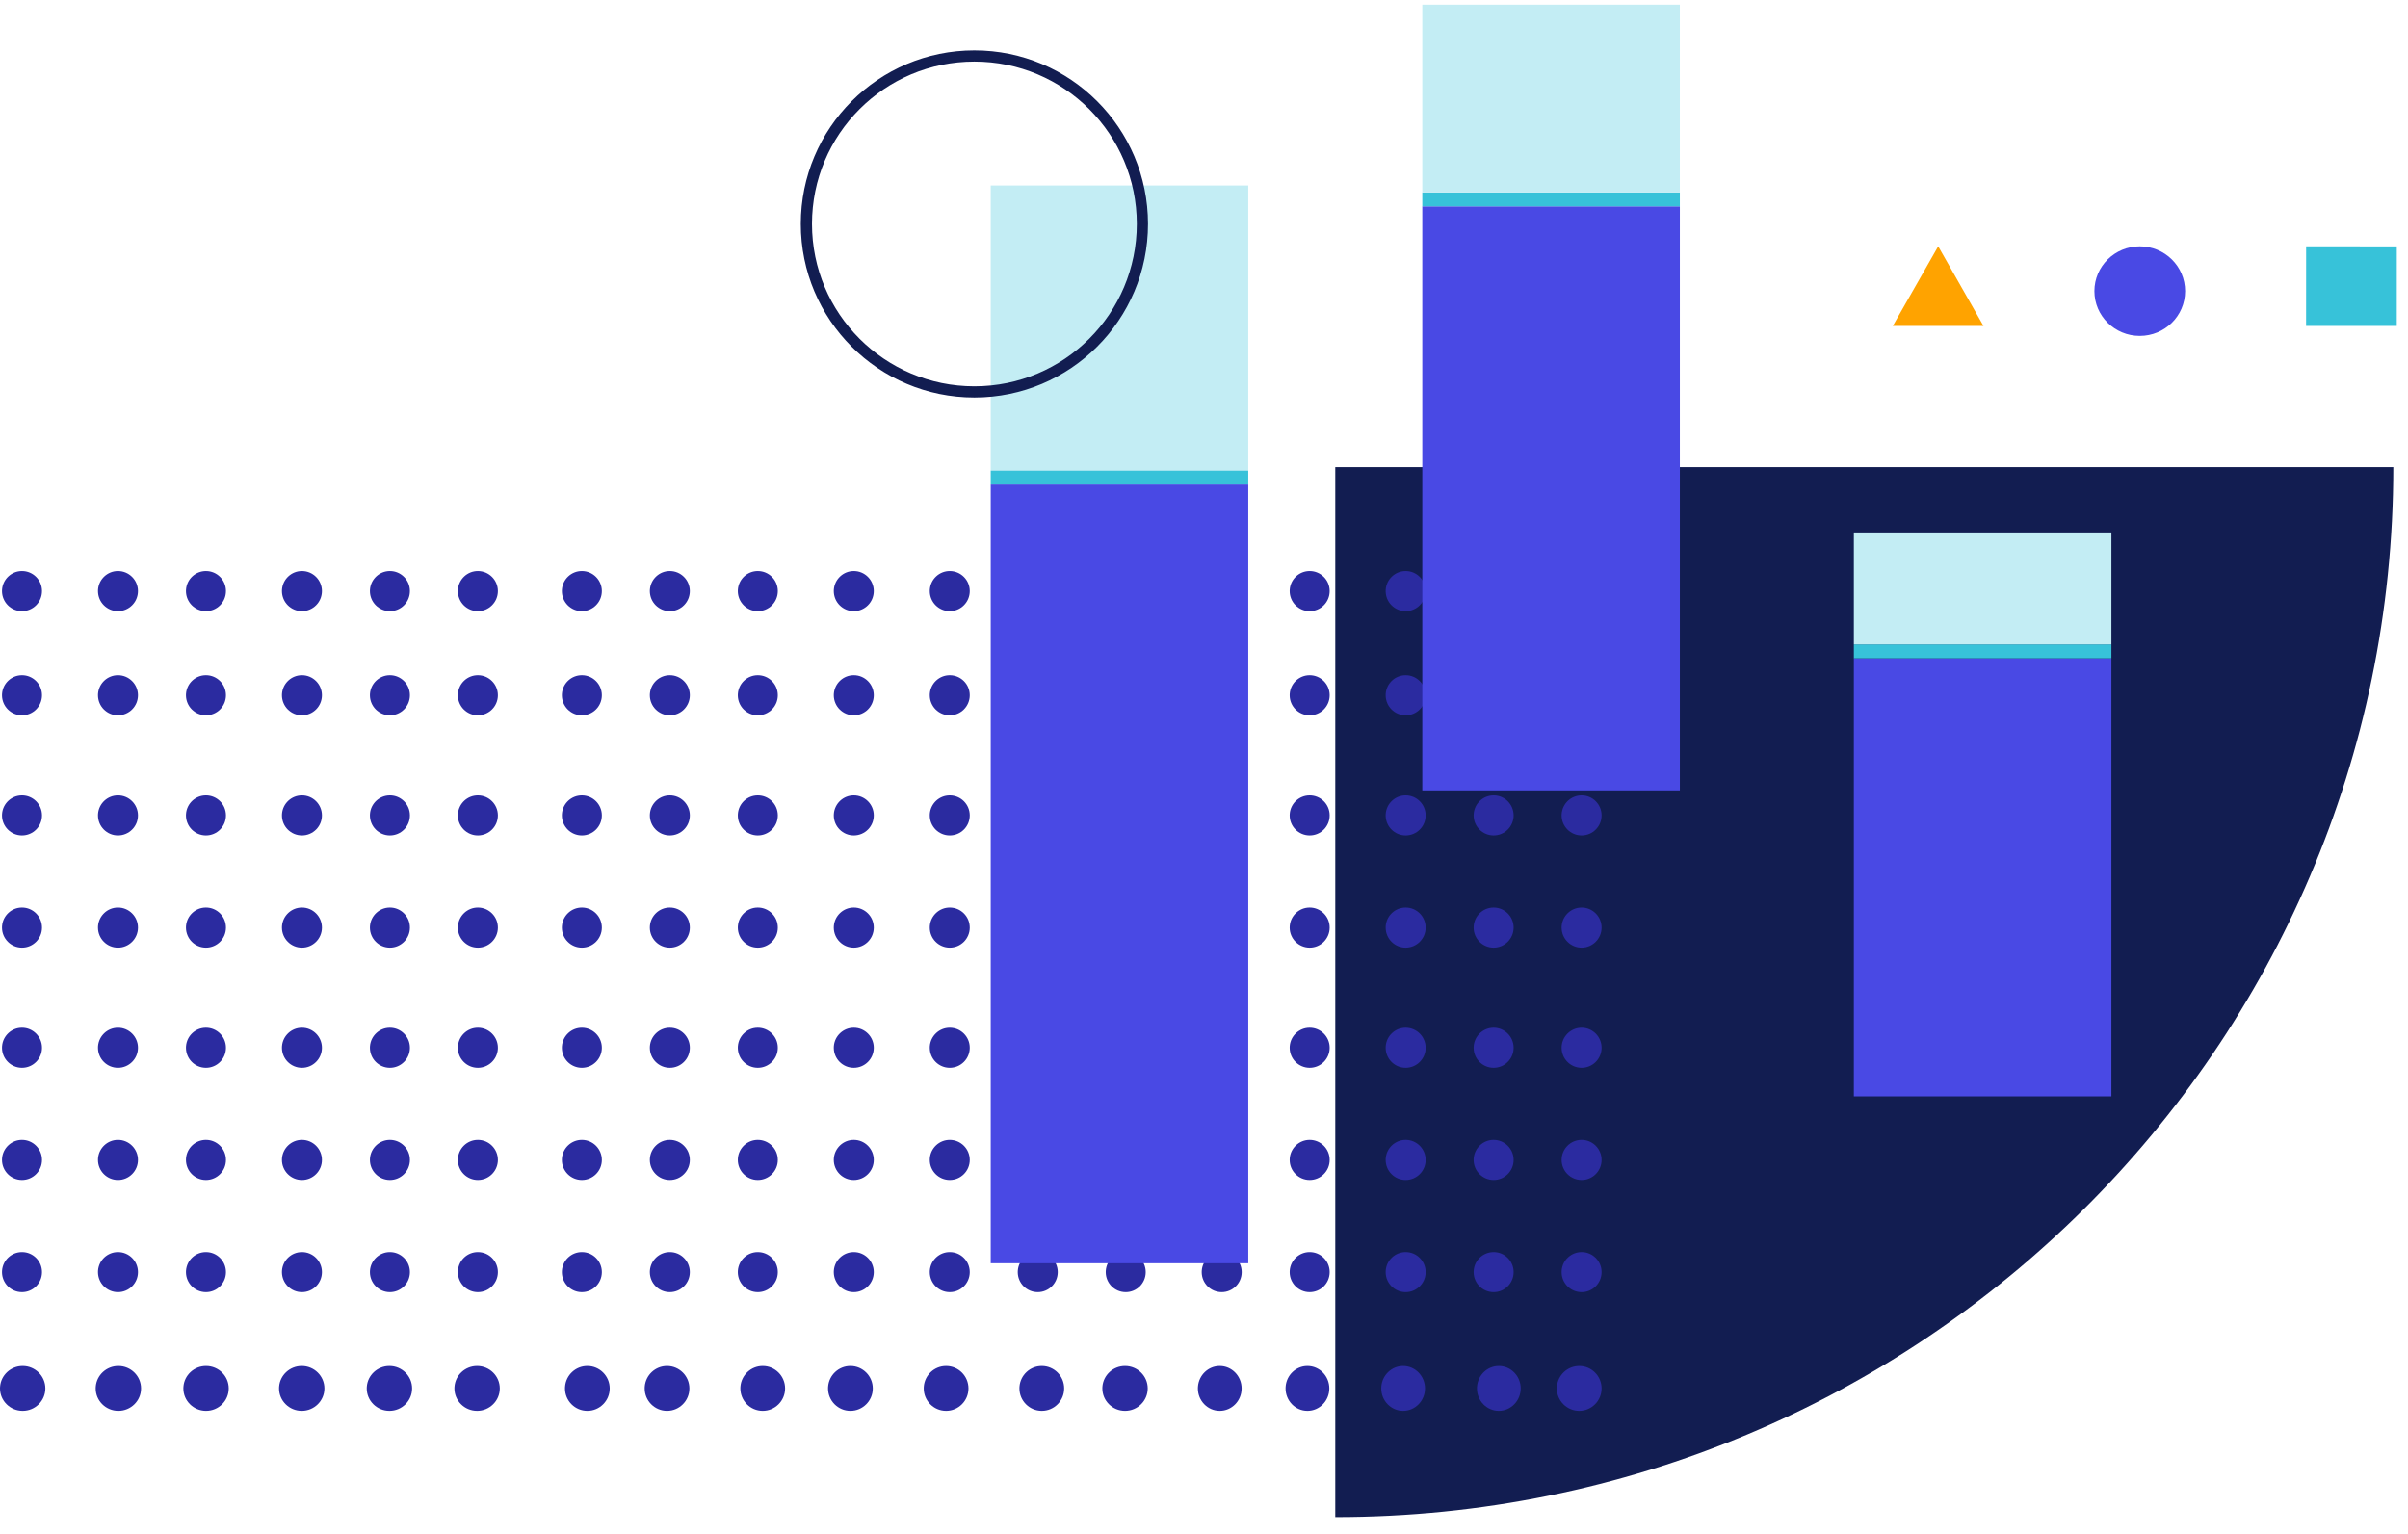
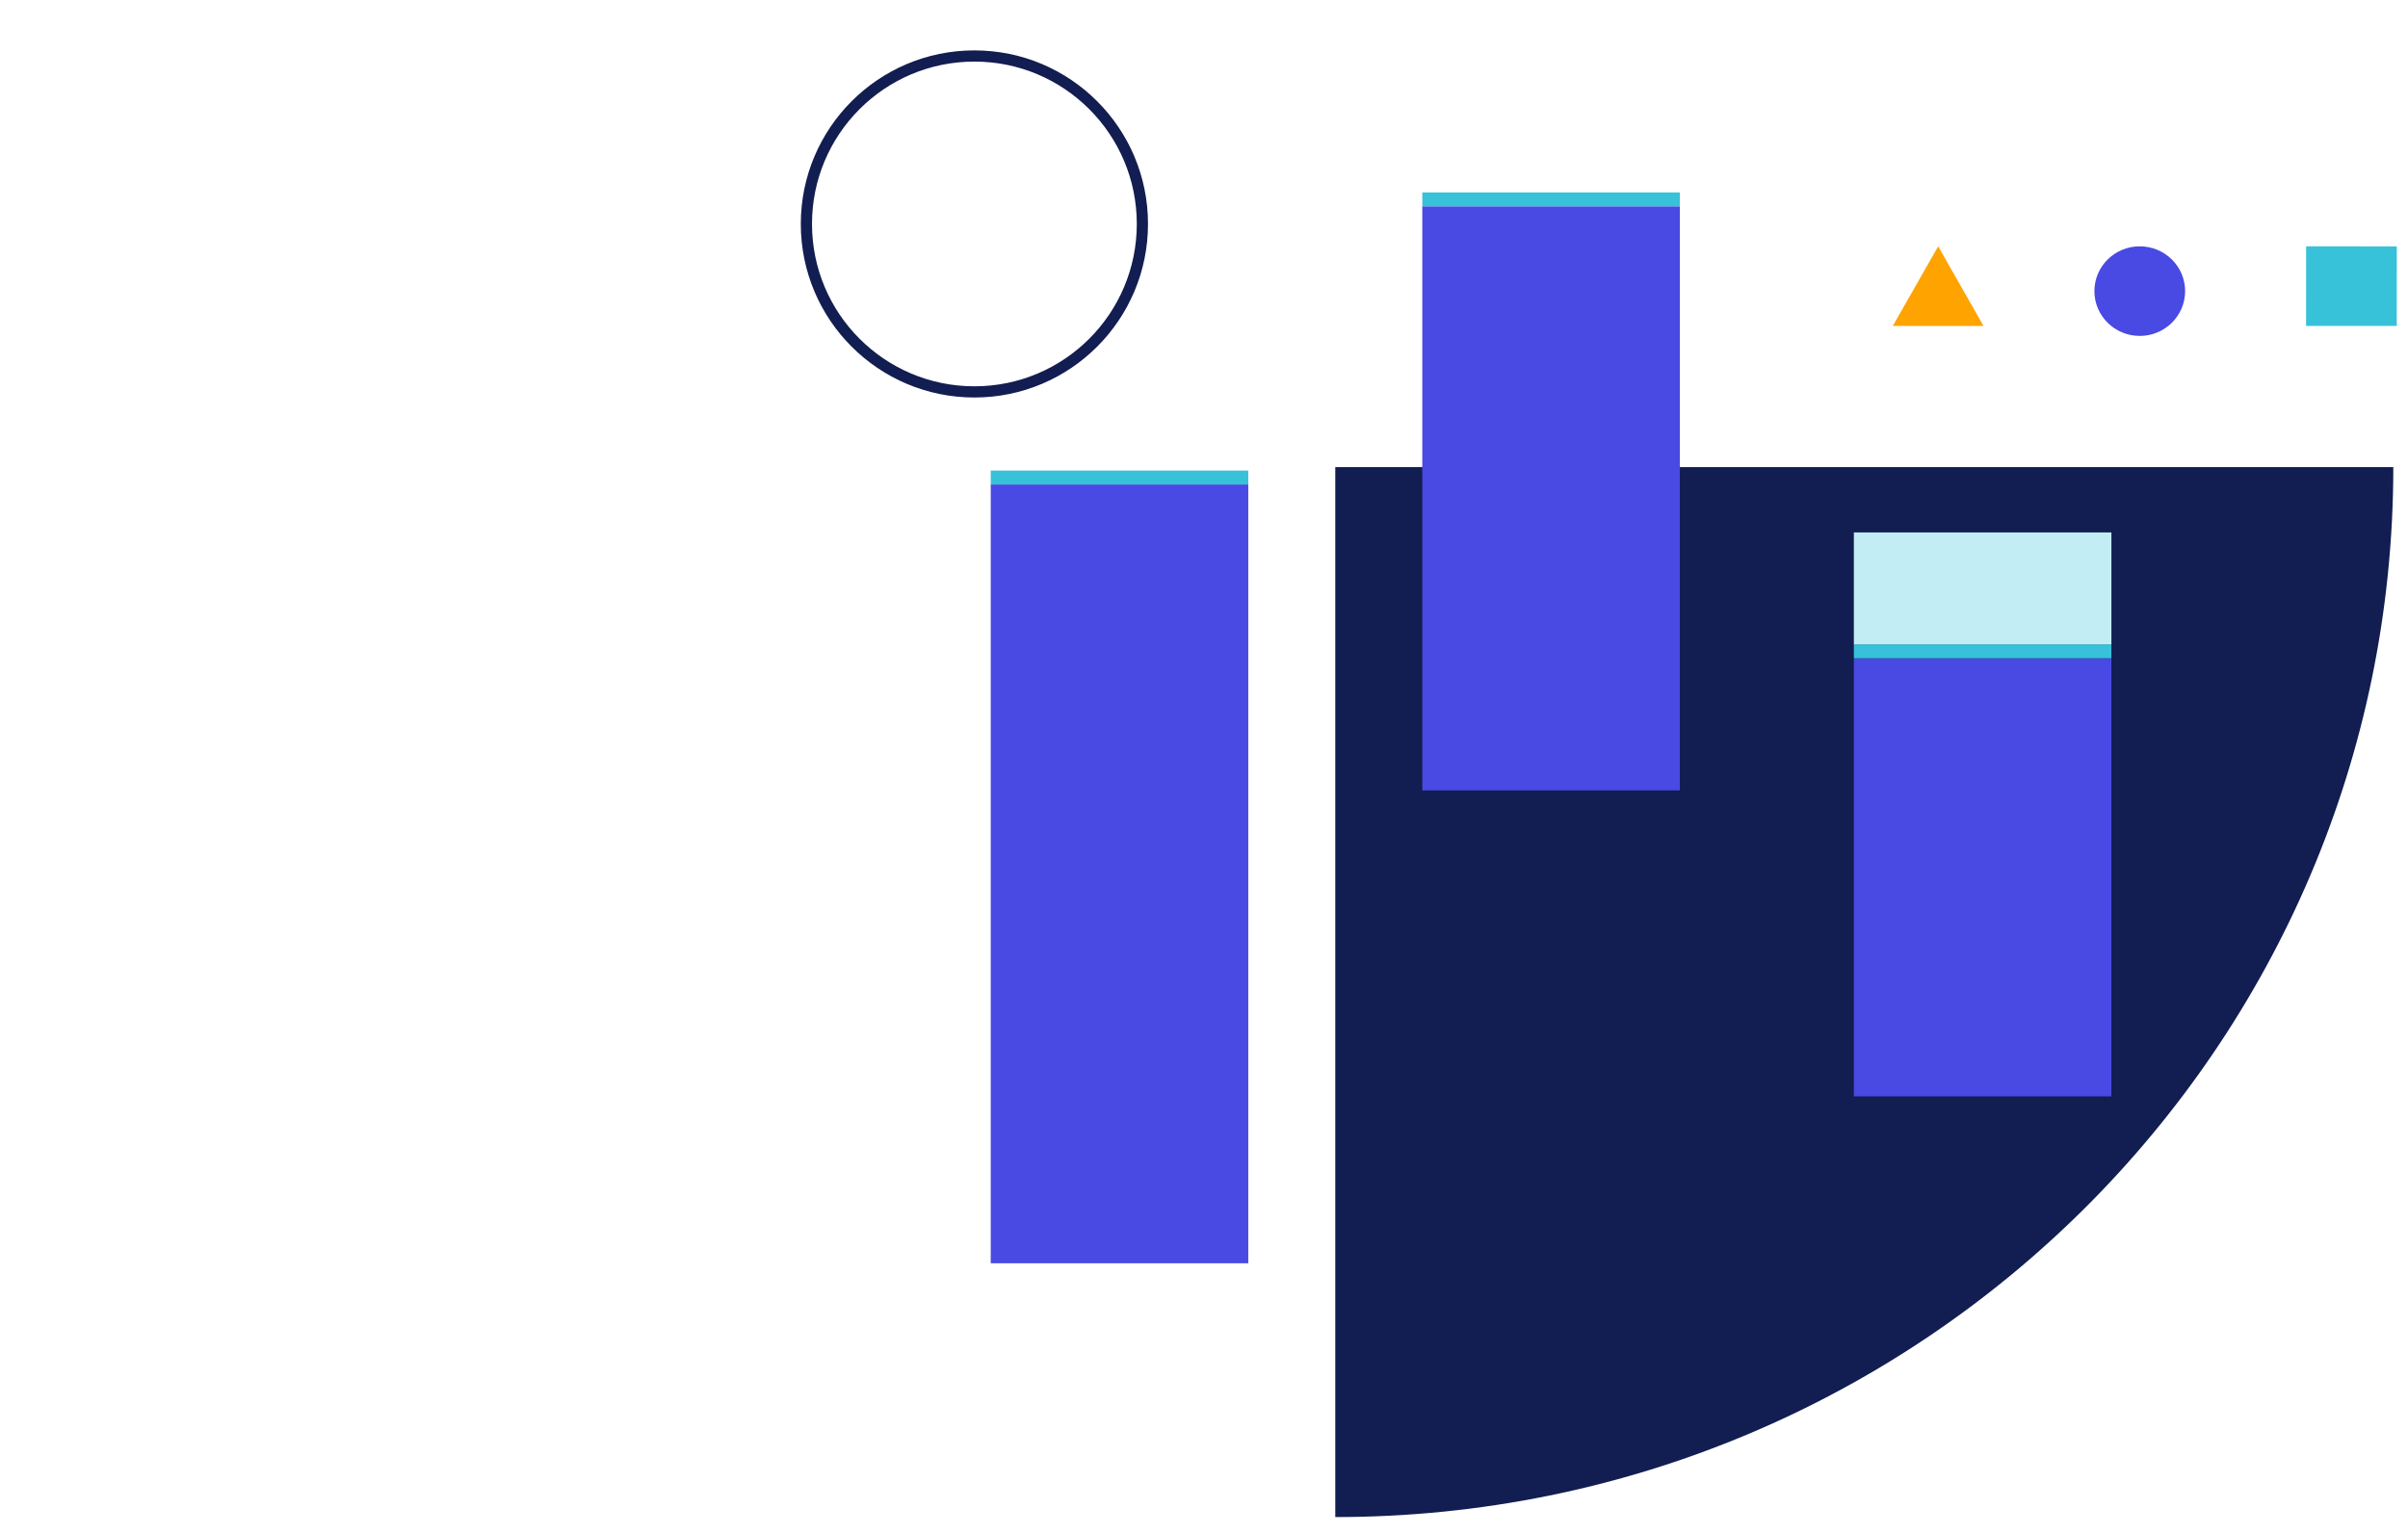
<svg xmlns="http://www.w3.org/2000/svg" width="215px" height="137px" viewBox="0 0 215 137" version="1.1">
  <title>home-asireport-2</title>
  <g id="home-asireport-2" stroke="none" stroke-width="1" fill="none" fill-rule="evenodd">
    <g id="Group-8" transform="translate(169, 22)">
      <path d="M26.1,4.001 C26.099,6.211 24.285,8.001 22.048,8 C19.812,7.999 17.999,6.207 18,3.998 C18.001,1.789 19.815,-0.001 22.052,0 C24.289,0.001 26.101,1.793 26.1,4.001" id="Fill-1" fill="#4949E4" />
      <polygon id="Fill-3" fill="#37C2D9" points="36.9 7.108 36.904 0 45 0.003 44.997 7.111" />
      <polygon id="Fill-6" fill="#FFA300" points="0 7.107 4.053 0 8.1 7.111" />
    </g>
    <g id="Group-7" transform="translate(-0.348, 0.417)">
-       <path d="M119.917,40.949 C119.917,93.121 161.901,135.416 213.689,135.416 L213.689,40.949 L119.917,40.949 Z" id="Fill-1" fill="#121D51" transform="translate(166.803, 88.183) rotate(-450) translate(-166.803, -88.183) " />
+       <path d="M119.917,40.949 C119.917,93.121 161.901,135.416 213.689,135.416 L213.689,40.949 Z" id="Fill-1" fill="#121D51" transform="translate(166.803, 88.183) rotate(-450) translate(-166.803, -88.183) " />
      <g id="Combined-Shape-2" transform="translate(0, 50.48)" fill="#2B2BA0">
-         <path d="M108.535,71.525 C109.521,71.525 110.32,72.326 110.32,73.315 L110.32,73.315 L110.314,73.461 C110.239,74.38 109.471,75.103 108.535,75.103 C107.549,75.103 106.749,74.302 106.749,73.315 C106.749,72.326 107.549,71.525 108.535,71.525 Z M116.39,71.525 C117.376,71.525 118.175,72.326 118.175,73.315 L118.175,73.315 L118.169,73.461 C118.095,74.38 117.327,75.103 116.39,75.103 C115.404,75.103 114.604,74.302 114.604,73.315 C114.604,72.326 115.404,71.525 116.39,71.525 Z M124.96,71.525 C125.945,71.525 126.744,72.326 126.744,73.315 L126.744,73.315 L126.738,73.461 C126.664,74.38 125.896,75.103 124.96,75.103 C123.973,75.103 123.174,74.302 123.174,73.315 C123.174,72.326 123.973,71.525 124.96,71.525 Z M132.815,71.525 C133.8,71.525 134.599,72.326 134.599,73.315 L134.599,73.315 L134.594,73.461 C134.519,74.38 133.751,75.103 132.815,75.103 C131.828,75.103 131.029,74.302 131.029,73.315 C131.029,72.326 131.828,71.525 132.815,71.525 Z M141.383,71.525 C142.369,71.525 143.169,72.326 143.169,73.315 L143.169,73.315 L143.163,73.461 C143.088,74.38 142.32,75.103 141.383,75.103 C140.398,75.103 139.598,74.302 139.598,73.315 C139.598,72.326 140.398,71.525 141.383,71.525 Z M100.679,71.525 C101.666,71.525 102.465,72.326 102.465,73.315 L102.465,73.315 L102.459,73.461 C102.384,74.38 101.616,75.103 100.679,75.103 C99.693,75.103 98.894,74.302 98.894,73.315 C98.894,72.326 99.693,71.525 100.679,71.525 Z M58.548,71.525 C59.533,71.525 60.332,72.326 60.332,73.315 L60.332,73.315 L60.327,73.461 C60.252,74.38 59.484,75.103 58.548,75.103 C57.561,75.103 56.762,74.302 56.762,73.315 C56.762,72.326 57.561,71.525 58.548,71.525 Z M67.117,71.525 C68.103,71.525 68.902,72.326 68.902,73.315 L68.902,73.315 L68.896,73.461 C68.821,74.38 68.053,75.103 67.117,75.103 C66.13,75.103 65.331,74.302 65.331,73.315 C65.331,72.326 66.13,71.525 67.117,71.525 Z M75.686,71.525 C76.672,71.525 77.471,72.326 77.471,73.315 L77.471,73.315 L77.465,73.461 C77.391,74.38 76.622,75.103 75.686,75.103 C74.699,75.103 73.9,74.302 73.9,73.315 C73.9,72.326 74.699,71.525 75.686,71.525 Z M83.541,71.525 C84.527,71.525 85.326,72.326 85.326,73.315 L85.326,73.315 L85.32,73.461 C85.246,74.38 84.477,75.103 83.541,75.103 C82.555,75.103 81.756,74.302 81.756,73.315 C81.756,72.326 82.555,71.525 83.541,71.525 Z M91.396,71.525 C92.383,71.525 93.181,72.326 93.181,73.315 L93.181,73.315 L93.175,73.461 C93.101,74.38 92.334,75.103 91.396,75.103 C90.41,75.103 89.611,74.302 89.611,73.315 C89.611,72.326 90.41,71.525 91.396,71.525 Z M50.693,71.525 C51.678,71.525 52.477,72.326 52.477,73.315 L52.477,73.315 L52.471,73.461 C52.397,74.38 51.629,75.103 50.693,75.103 C49.706,75.103 48.907,74.302 48.907,73.315 C48.907,72.326 49.706,71.525 50.693,71.525 Z M9.988,71.525 C10.974,71.525 11.773,72.326 11.773,73.315 L11.773,73.315 L11.767,73.461 C11.693,74.38 10.925,75.103 9.988,75.103 C9.002,75.103 8.203,74.302 8.203,73.315 C8.203,72.326 9.002,71.525 9.988,71.525 Z M17.844,71.525 C18.829,71.525 19.628,72.326 19.628,73.315 L19.628,73.315 L19.623,73.461 C19.548,74.38 18.78,75.103 17.844,75.103 C16.857,75.103 16.058,74.302 16.058,73.315 C16.058,72.326 16.857,71.525 17.844,71.525 Z M26.413,71.525 C27.399,71.525 28.198,72.326 28.198,73.315 L28.198,73.315 L28.192,73.461 C28.117,74.38 27.349,75.103 26.413,75.103 C25.426,75.103 24.627,74.302 24.627,73.315 C24.627,72.326 25.426,71.525 26.413,71.525 Z M34.268,71.525 C35.254,71.525 36.053,72.326 36.053,73.315 L36.053,73.315 L36.047,73.461 C35.973,74.38 35.204,75.103 34.268,75.103 C33.282,75.103 32.482,74.302 32.482,73.315 C32.482,72.326 33.282,71.525 34.268,71.525 Z M42.837,71.525 C43.823,71.525 44.622,72.326 44.622,73.315 L44.622,73.315 L44.616,73.461 C44.542,74.38 43.774,75.103 42.837,75.103 C41.851,75.103 41.052,74.302 41.052,73.315 C41.052,72.326 41.851,71.525 42.837,71.525 Z M2.132,71.525 C3.119,71.525 3.918,72.326 3.918,73.315 L3.918,73.315 L3.912,73.461 C3.838,74.38 3.07,75.103 2.132,75.103 C1.147,75.103 0.348,74.302 0.348,73.315 C0.348,72.326 1.147,71.525 2.132,71.525 Z M108.535,62.224 C109.521,62.224 110.32,63.024 110.32,64.013 L110.32,64.013 L110.314,64.16 C110.239,65.079 109.471,65.801 108.535,65.801 C107.549,65.801 106.749,65 106.749,64.013 C106.749,63.024 107.549,62.224 108.535,62.224 Z M116.39,62.224 C117.376,62.224 118.175,63.024 118.175,64.013 L118.175,64.013 L118.169,64.16 C118.095,65.079 117.327,65.801 116.39,65.801 C115.404,65.801 114.604,65 114.604,64.013 C114.604,63.024 115.404,62.224 116.39,62.224 Z M124.96,62.224 C125.945,62.224 126.744,63.024 126.744,64.013 L126.744,64.013 L126.738,64.16 C126.664,65.079 125.896,65.801 124.96,65.801 C123.973,65.801 123.174,65 123.174,64.013 C123.174,63.024 123.973,62.224 124.96,62.224 Z M132.815,62.224 C133.8,62.224 134.599,63.024 134.599,64.013 L134.599,64.013 L134.594,64.16 C134.519,65.079 133.751,65.801 132.815,65.801 C131.828,65.801 131.029,65 131.029,64.013 C131.029,63.024 131.828,62.224 132.815,62.224 Z M141.383,62.224 C142.369,62.224 143.169,63.024 143.169,64.013 L143.169,64.013 L143.163,64.16 C143.088,65.079 142.32,65.801 141.383,65.801 C140.398,65.801 139.598,65 139.598,64.013 C139.598,63.024 140.398,62.224 141.383,62.224 Z M100.679,62.224 C101.666,62.224 102.465,63.024 102.465,64.013 L102.465,64.013 L102.459,64.16 C102.384,65.079 101.616,65.801 100.679,65.801 C99.693,65.801 98.894,65 98.894,64.013 C98.894,63.024 99.693,62.224 100.679,62.224 Z M58.548,62.224 C59.533,62.224 60.332,63.024 60.332,64.013 L60.332,64.013 L60.327,64.16 C60.252,65.079 59.484,65.801 58.548,65.801 C57.561,65.801 56.762,65 56.762,64.013 C56.762,63.024 57.561,62.224 58.548,62.224 Z M67.117,62.224 C68.103,62.224 68.902,63.024 68.902,64.013 L68.902,64.013 L68.896,64.16 C68.821,65.079 68.053,65.801 67.117,65.801 C66.13,65.801 65.331,65 65.331,64.013 C65.331,63.024 66.13,62.224 67.117,62.224 Z M75.686,62.224 C76.672,62.224 77.471,63.024 77.471,64.013 L77.471,64.013 L77.465,64.16 C77.391,65.079 76.622,65.801 75.686,65.801 C74.699,65.801 73.9,65 73.9,64.013 C73.9,63.024 74.699,62.224 75.686,62.224 Z M83.541,62.224 C84.527,62.224 85.326,63.024 85.326,64.013 L85.326,64.013 L85.32,64.16 C85.246,65.079 84.477,65.801 83.541,65.801 C82.555,65.801 81.756,65 81.756,64.013 C81.756,63.024 82.555,62.224 83.541,62.224 Z M91.396,62.224 C92.383,62.224 93.181,63.024 93.181,64.013 L93.181,64.013 L93.175,64.16 C93.101,65.079 92.334,65.801 91.396,65.801 C90.41,65.801 89.611,65 89.611,64.013 C89.611,63.024 90.41,62.224 91.396,62.224 Z M50.693,62.224 C51.678,62.224 52.477,63.024 52.477,64.013 L52.477,64.013 L52.471,64.16 C52.397,65.079 51.629,65.801 50.693,65.801 C49.706,65.801 48.907,65 48.907,64.013 C48.907,63.024 49.706,62.224 50.693,62.224 Z M9.988,62.224 C10.974,62.224 11.773,63.024 11.773,64.013 L11.773,64.013 L11.767,64.16 C11.693,65.079 10.925,65.801 9.988,65.801 C9.002,65.801 8.203,65 8.203,64.013 C8.203,63.024 9.002,62.224 9.988,62.224 Z M17.844,62.224 C18.829,62.224 19.628,63.024 19.628,64.013 L19.628,64.013 L19.623,64.16 C19.548,65.079 18.78,65.801 17.844,65.801 C16.857,65.801 16.058,65 16.058,64.013 C16.058,63.024 16.857,62.224 17.844,62.224 Z M26.413,62.224 C27.399,62.224 28.198,63.024 28.198,64.013 L28.198,64.013 L28.192,64.16 C28.117,65.079 27.349,65.801 26.413,65.801 C25.426,65.801 24.627,65 24.627,64.013 C24.627,63.024 25.426,62.224 26.413,62.224 Z M34.268,62.224 C35.254,62.224 36.053,63.024 36.053,64.013 L36.053,64.013 L36.047,64.16 C35.973,65.079 35.204,65.801 34.268,65.801 C33.282,65.801 32.482,65 32.482,64.013 C32.482,63.024 33.282,62.224 34.268,62.224 Z M42.837,62.224 C43.823,62.224 44.622,63.024 44.622,64.013 L44.622,64.013 L44.616,64.16 C44.542,65.079 43.774,65.801 42.837,65.801 C41.851,65.801 41.052,65 41.052,64.013 C41.052,63.024 41.851,62.224 42.837,62.224 Z M2.132,62.224 C3.119,62.224 3.918,63.024 3.918,64.013 L3.918,64.013 L3.912,64.16 C3.838,65.079 3.07,65.801 2.132,65.801 C1.147,65.801 0.348,65 0.348,64.013 C0.348,63.024 1.147,62.224 2.132,62.224 Z M108.535,51.491 C109.521,51.491 110.32,52.291 110.32,53.28 L110.32,53.28 L110.314,53.427 C110.239,54.347 109.471,55.068 108.535,55.068 C107.549,55.068 106.749,54.269 106.749,53.28 C106.749,52.291 107.549,51.491 108.535,51.491 Z M116.39,51.491 C117.376,51.491 118.175,52.291 118.175,53.28 L118.175,53.28 L118.169,53.427 C118.095,54.347 117.327,55.068 116.39,55.068 C115.404,55.068 114.604,54.269 114.604,53.28 C114.604,52.291 115.404,51.491 116.39,51.491 Z M124.96,51.491 C125.945,51.491 126.744,52.291 126.744,53.28 L126.744,53.28 L126.738,53.427 C126.664,54.347 125.896,55.068 124.96,55.068 C123.973,55.068 123.174,54.269 123.174,53.28 C123.174,52.291 123.973,51.491 124.96,51.491 Z M132.815,51.491 C133.8,51.491 134.599,52.291 134.599,53.28 L134.599,53.28 L134.594,53.427 C134.519,54.347 133.751,55.068 132.815,55.068 C131.828,55.068 131.029,54.269 131.029,53.28 C131.029,52.291 131.828,51.491 132.815,51.491 Z M141.383,51.491 C142.369,51.491 143.169,52.291 143.169,53.28 L143.169,53.28 L143.163,53.427 C143.088,54.347 142.32,55.068 141.383,55.068 C140.398,55.068 139.598,54.269 139.598,53.28 C139.598,52.291 140.398,51.491 141.383,51.491 Z M100.679,51.491 C101.666,51.491 102.465,52.291 102.465,53.28 L102.465,53.28 L102.459,53.427 C102.384,54.347 101.616,55.068 100.679,55.068 C99.693,55.068 98.894,54.269 98.894,53.28 C98.894,52.291 99.693,51.491 100.679,51.491 Z M58.548,51.491 C59.533,51.491 60.332,52.291 60.332,53.28 L60.332,53.28 L60.327,53.427 C60.252,54.347 59.484,55.068 58.548,55.068 C57.561,55.068 56.762,54.269 56.762,53.28 C56.762,52.291 57.561,51.491 58.548,51.491 Z M67.117,51.491 C68.103,51.491 68.902,52.291 68.902,53.28 L68.902,53.28 L68.896,53.427 C68.821,54.347 68.053,55.068 67.117,55.068 C66.13,55.068 65.331,54.269 65.331,53.28 C65.331,52.291 66.13,51.491 67.117,51.491 Z M75.686,51.491 C76.672,51.491 77.471,52.291 77.471,53.28 L77.471,53.28 L77.465,53.427 C77.391,54.347 76.622,55.068 75.686,55.068 C74.699,55.068 73.9,54.269 73.9,53.28 C73.9,52.291 74.699,51.491 75.686,51.491 Z M83.541,51.491 C84.527,51.491 85.326,52.291 85.326,53.28 L85.326,53.28 L85.32,53.427 C85.246,54.347 84.477,55.068 83.541,55.068 C82.555,55.068 81.756,54.269 81.756,53.28 C81.756,52.291 82.555,51.491 83.541,51.491 Z M91.396,51.491 C92.383,51.491 93.181,52.291 93.181,53.28 L93.181,53.28 L93.175,53.427 C93.101,54.347 92.334,55.068 91.396,55.068 C90.41,55.068 89.611,54.269 89.611,53.28 C89.611,52.291 90.41,51.491 91.396,51.491 Z M50.693,51.491 C51.678,51.491 52.477,52.291 52.477,53.28 L52.477,53.28 L52.471,53.427 C52.397,54.347 51.629,55.068 50.693,55.068 C49.706,55.068 48.907,54.269 48.907,53.28 C48.907,52.291 49.706,51.491 50.693,51.491 Z M9.988,51.491 C10.974,51.491 11.773,52.291 11.773,53.28 L11.773,53.28 L11.767,53.427 C11.693,54.347 10.925,55.068 9.988,55.068 C9.002,55.068 8.203,54.269 8.203,53.28 C8.203,52.291 9.002,51.491 9.988,51.491 Z M17.844,51.491 C18.829,51.491 19.628,52.291 19.628,53.28 L19.628,53.28 L19.623,53.427 C19.548,54.347 18.78,55.068 17.844,55.068 C16.857,55.068 16.058,54.269 16.058,53.28 C16.058,52.291 16.857,51.491 17.844,51.491 Z M26.413,51.491 C27.399,51.491 28.198,52.291 28.198,53.28 L28.198,53.28 L28.192,53.427 C28.117,54.347 27.349,55.068 26.413,55.068 C25.426,55.068 24.627,54.269 24.627,53.28 C24.627,52.291 25.426,51.491 26.413,51.491 Z M34.268,51.491 C35.254,51.491 36.053,52.291 36.053,53.28 L36.053,53.28 L36.047,53.427 C35.973,54.347 35.204,55.068 34.268,55.068 C33.282,55.068 32.482,54.269 32.482,53.28 C32.482,52.291 33.282,51.491 34.268,51.491 Z M42.837,51.491 C43.823,51.491 44.622,52.291 44.622,53.28 L44.622,53.28 L44.616,53.427 C44.542,54.347 43.774,55.068 42.837,55.068 C41.851,55.068 41.052,54.269 41.052,53.28 C41.052,52.291 41.851,51.491 42.837,51.491 Z M2.132,51.491 C3.119,51.491 3.918,52.291 3.918,53.28 L3.918,53.28 L3.912,53.427 C3.838,54.347 3.07,55.068 2.132,55.068 C1.147,55.068 0.348,54.269 0.348,53.28 C0.348,52.291 1.147,51.491 2.132,51.491 Z M108.535,41.473 C109.521,41.473 110.32,42.273 110.32,43.262 L110.32,43.262 L110.314,43.408 C110.239,44.328 109.471,45.051 108.535,45.051 C107.549,45.051 106.749,44.25 106.749,43.262 C106.749,42.273 107.549,41.473 108.535,41.473 Z M83.541,41.473 C84.527,41.473 85.326,42.273 85.326,43.262 L85.326,43.262 L85.32,43.408 C85.246,44.328 84.477,45.051 83.541,45.051 C82.555,45.051 81.756,44.25 81.756,43.262 C81.756,42.273 82.555,41.473 83.541,41.473 Z M141.383,41.473 C142.369,41.473 143.169,42.273 143.169,43.262 L143.169,43.262 L143.163,43.408 C143.088,44.328 142.32,45.051 141.383,45.051 C140.398,45.051 139.598,44.25 139.598,43.262 C139.598,42.273 140.398,41.473 141.383,41.473 Z M91.396,41.473 C92.383,41.473 93.181,42.273 93.181,43.262 L93.181,43.262 L93.175,43.408 C93.101,44.328 92.334,45.051 91.396,45.051 C90.41,45.051 89.611,44.25 89.611,43.262 C89.611,42.273 90.41,41.473 91.396,41.473 Z M75.686,41.473 C76.672,41.473 77.471,42.273 77.471,43.262 L77.471,43.262 L77.465,43.408 C77.391,44.328 76.622,45.051 75.686,45.051 C74.699,45.051 73.9,44.25 73.9,43.262 C73.9,42.273 74.699,41.473 75.686,41.473 Z M100.679,41.473 C101.666,41.473 102.465,42.273 102.465,43.262 L102.465,43.262 L102.459,43.408 C102.384,44.328 101.616,45.051 100.679,45.051 C99.693,45.051 98.894,44.25 98.894,43.262 C98.894,42.273 99.693,41.473 100.679,41.473 Z M58.548,41.473 C59.533,41.473 60.332,42.273 60.332,43.262 L60.332,43.262 L60.327,43.408 C60.252,44.328 59.484,45.051 58.548,45.051 C57.561,45.051 56.762,44.25 56.762,43.262 C56.762,42.273 57.561,41.473 58.548,41.473 Z M9.988,41.473 C10.974,41.473 11.773,42.273 11.773,43.262 L11.773,43.262 L11.767,43.408 C11.693,44.328 10.925,45.051 9.988,45.051 C9.002,45.051 8.203,44.25 8.203,43.262 C8.203,42.273 9.002,41.473 9.988,41.473 Z M124.96,41.473 C125.945,41.473 126.744,42.273 126.744,43.262 L126.744,43.262 L126.738,43.408 C126.664,44.328 125.896,45.051 124.96,45.051 C123.973,45.051 123.174,44.25 123.174,43.262 C123.174,42.273 123.973,41.473 124.96,41.473 Z M17.844,41.473 C18.829,41.473 19.628,42.273 19.628,43.262 L19.628,43.262 L19.623,43.408 C19.548,44.328 18.78,45.051 17.844,45.051 C16.857,45.051 16.058,44.25 16.058,43.262 C16.058,42.273 16.857,41.473 17.844,41.473 Z M50.693,41.473 C51.678,41.473 52.477,42.273 52.477,43.262 L52.477,43.262 L52.471,43.408 C52.397,44.328 51.629,45.051 50.693,45.051 C49.706,45.051 48.907,44.25 48.907,43.262 C48.907,42.273 49.706,41.473 50.693,41.473 Z M67.117,41.473 C68.103,41.473 68.902,42.273 68.902,43.262 L68.902,43.262 L68.896,43.408 C68.821,44.328 68.053,45.051 67.117,45.051 C66.13,45.051 65.331,44.25 65.331,43.262 C65.331,42.273 66.13,41.473 67.117,41.473 Z M26.413,41.473 C27.399,41.473 28.198,42.273 28.198,43.262 L28.198,43.262 L28.192,43.408 C28.117,44.328 27.349,45.051 26.413,45.051 C25.426,45.051 24.627,44.25 24.627,43.262 C24.627,42.273 25.426,41.473 26.413,41.473 Z M34.268,41.473 C35.254,41.473 36.053,42.273 36.053,43.262 L36.053,43.262 L36.047,43.408 C35.973,44.328 35.204,45.051 34.268,45.051 C33.282,45.051 32.482,44.25 32.482,43.262 C32.482,42.273 33.282,41.473 34.268,41.473 Z M116.39,41.473 C117.376,41.473 118.175,42.273 118.175,43.262 L118.175,43.262 L118.169,43.408 C118.095,44.328 117.327,45.051 116.39,45.051 C115.404,45.051 114.604,44.25 114.604,43.262 C114.604,42.273 115.404,41.473 116.39,41.473 Z M42.837,41.473 C43.823,41.473 44.622,42.273 44.622,43.262 L44.622,43.262 L44.616,43.408 C44.542,44.328 43.774,45.051 42.837,45.051 C41.851,45.051 41.052,44.25 41.052,43.262 C41.052,42.273 41.851,41.473 42.837,41.473 Z M132.815,41.473 C133.8,41.473 134.599,42.273 134.599,43.262 L134.599,43.262 L134.594,43.408 C134.519,44.328 133.751,45.051 132.815,45.051 C131.828,45.051 131.029,44.25 131.029,43.262 C131.029,42.273 131.828,41.473 132.815,41.473 Z M2.132,41.473 C3.119,41.473 3.918,42.273 3.918,43.262 L3.918,43.262 L3.912,43.408 C3.838,44.328 3.07,45.051 2.132,45.051 C1.147,45.051 0.348,44.25 0.348,43.262 C0.348,42.273 1.147,41.473 2.132,41.473 Z M124.96,30.74 C125.945,30.74 126.744,31.541 126.744,32.53 L126.744,32.53 L126.738,32.676 C126.664,33.595 125.896,34.318 124.96,34.318 C123.973,34.318 123.174,33.517 123.174,32.53 C123.174,31.541 123.973,30.74 124.96,30.74 Z M100.679,30.74 C101.666,30.74 102.465,31.541 102.465,32.53 C102.465,33.517 101.666,34.318 100.679,34.318 C99.693,34.318 98.894,33.517 98.894,32.53 L98.894,32.53 L98.9,32.383 C98.975,31.463 99.743,30.74 100.679,30.74 Z M58.548,30.74 C59.533,30.74 60.332,31.541 60.332,32.53 L60.332,32.53 L60.327,32.676 C60.252,33.595 59.484,34.318 58.548,34.318 C57.561,34.318 56.762,33.517 56.762,32.53 C56.762,31.541 57.561,30.74 58.548,30.74 Z M67.117,30.74 C68.103,30.74 68.902,31.541 68.902,32.53 L68.902,32.53 L68.896,32.676 C68.821,33.595 68.053,34.318 67.117,34.318 C66.13,34.318 65.331,33.517 65.331,32.53 C65.331,31.541 66.13,30.74 67.117,30.74 Z M75.686,30.74 C76.672,30.74 77.471,31.541 77.471,32.53 L77.471,32.53 L77.465,32.676 C77.391,33.595 76.622,34.318 75.686,34.318 C74.699,34.318 73.9,33.517 73.9,32.53 C73.9,31.541 74.699,30.74 75.686,30.74 Z M83.541,30.74 C84.527,30.74 85.326,31.541 85.326,32.53 L85.326,32.53 L85.32,32.676 C85.246,33.595 84.477,34.318 83.541,34.318 C82.555,34.318 81.756,33.517 81.756,32.53 C81.756,31.541 82.555,30.74 83.541,30.74 Z M91.396,30.74 C92.383,30.74 93.181,31.541 93.181,32.53 L93.181,32.53 L93.175,32.676 C93.101,33.595 92.334,34.318 91.396,34.318 C90.41,34.318 89.611,33.517 89.611,32.53 C89.611,31.541 90.41,30.74 91.396,30.74 Z M50.693,30.74 C51.678,30.74 52.477,31.541 52.477,32.53 C52.477,33.517 51.678,34.318 50.693,34.318 C49.706,34.318 48.907,33.517 48.907,32.53 L48.907,32.53 L48.913,32.383 C48.987,31.463 49.755,30.74 50.693,30.74 Z M9.988,30.74 C10.974,30.74 11.773,31.541 11.773,32.53 L11.773,32.53 L11.767,32.676 C11.693,33.595 10.925,34.318 9.988,34.318 C9.002,34.318 8.203,33.517 8.203,32.53 C8.203,31.541 9.002,30.74 9.988,30.74 Z M17.844,30.74 C18.829,30.74 19.628,31.541 19.628,32.53 L19.628,32.53 L19.623,32.676 C19.548,33.595 18.78,34.318 17.844,34.318 C16.857,34.318 16.058,33.517 16.058,32.53 C16.058,31.541 16.857,30.74 17.844,30.74 Z M26.413,30.74 C27.399,30.74 28.198,31.541 28.198,32.53 L28.198,32.53 L28.192,32.676 C28.117,33.595 27.349,34.318 26.413,34.318 C25.426,34.318 24.627,33.517 24.627,32.53 C24.627,31.541 25.426,30.74 26.413,30.74 Z M34.268,30.74 C35.254,30.74 36.053,31.541 36.053,32.53 L36.053,32.53 L36.047,32.676 C35.973,33.595 35.204,34.318 34.268,34.318 C33.282,34.318 32.482,33.517 32.482,32.53 C32.482,31.541 33.282,30.74 34.268,30.74 Z M42.837,30.74 C43.823,30.74 44.622,31.541 44.622,32.53 L44.622,32.53 L44.616,32.676 C44.542,33.595 43.774,34.318 42.837,34.318 C41.851,34.318 41.052,33.517 41.052,32.53 C41.052,31.541 41.851,30.74 42.837,30.74 Z M108.535,30.74 C109.521,30.74 110.32,31.541 110.32,32.53 L110.32,32.53 L110.314,32.676 C110.239,33.595 109.471,34.318 108.535,34.318 C107.549,34.318 106.749,33.517 106.749,32.53 C106.749,31.541 107.549,30.74 108.535,30.74 Z M116.39,30.74 C117.376,30.74 118.175,31.541 118.175,32.53 L118.175,32.53 L118.169,32.676 C118.095,33.595 117.327,34.318 116.39,34.318 C115.404,34.318 114.604,33.517 114.604,32.53 C114.604,31.541 115.404,30.74 116.39,30.74 Z M2.132,30.74 C3.119,30.74 3.918,31.541 3.918,32.53 C3.918,33.517 3.119,34.318 2.132,34.318 C1.147,34.318 0.348,33.517 0.348,32.53 L0.348,32.53 L0.354,32.383 C0.428,31.463 1.196,30.74 2.132,30.74 Z M132.815,30.74 C133.8,30.74 134.599,31.541 134.599,32.53 L134.599,32.53 L134.594,32.676 C134.519,33.595 133.751,34.318 132.815,34.318 C131.828,34.318 131.029,33.517 131.029,32.53 C131.029,31.541 131.828,30.74 132.815,30.74 Z M141.383,30.74 C142.369,30.74 143.169,31.541 143.169,32.53 L143.169,32.53 L143.163,32.676 C143.088,33.595 142.32,34.318 141.383,34.318 C140.398,34.318 139.598,33.517 139.598,32.53 C139.598,31.541 140.398,30.74 141.383,30.74 Z M108.535,20.723 C109.521,20.723 110.32,21.523 110.32,22.511 L110.32,22.511 L110.314,22.658 C110.239,23.578 109.471,24.301 108.535,24.301 C107.549,24.301 106.749,23.5 106.749,22.511 C106.749,21.523 107.549,20.723 108.535,20.723 Z M141.383,20.723 C142.369,20.723 143.169,21.523 143.169,22.511 L143.169,22.511 L143.163,22.658 C143.088,23.578 142.32,24.301 141.383,24.301 C140.398,24.301 139.598,23.5 139.598,22.511 C139.598,21.523 140.398,20.723 141.383,20.723 Z M50.693,20.723 C51.678,20.723 52.477,21.524 52.477,22.512 C52.477,23.501 51.678,24.301 50.693,24.301 C49.706,24.301 48.907,23.501 48.907,22.512 L48.907,22.512 L48.913,22.366 C48.987,21.446 49.755,20.723 50.693,20.723 Z M100.679,20.723 C101.666,20.723 102.465,21.524 102.465,22.512 C102.465,23.501 101.666,24.301 100.679,24.301 C99.693,24.301 98.894,23.501 98.894,22.512 L98.894,22.512 L98.9,22.366 C98.975,21.446 99.743,20.723 100.679,20.723 Z M9.988,20.723 C10.974,20.723 11.773,21.523 11.773,22.511 L11.773,22.511 L11.767,22.658 C11.693,23.578 10.925,24.301 9.988,24.301 C9.002,24.301 8.203,23.5 8.203,22.511 C8.203,21.523 9.002,20.723 9.988,20.723 Z M58.548,20.723 C59.533,20.723 60.332,21.523 60.332,22.511 L60.332,22.511 L60.327,22.658 C60.252,23.578 59.484,24.301 58.548,24.301 C57.561,24.301 56.762,23.5 56.762,22.511 C56.762,21.523 57.561,20.723 58.548,20.723 Z M17.844,20.723 C18.829,20.723 19.628,21.523 19.628,22.511 L19.628,22.511 L19.623,22.658 C19.548,23.578 18.78,24.301 17.844,24.301 C16.857,24.301 16.058,23.5 16.058,22.511 C16.058,21.523 16.857,20.723 17.844,20.723 Z M116.39,20.723 C117.376,20.723 118.175,21.523 118.175,22.511 L118.175,22.511 L118.169,22.658 C118.095,23.578 117.327,24.301 116.39,24.301 C115.404,24.301 114.604,23.5 114.604,22.511 C114.604,21.523 115.404,20.723 116.39,20.723 Z M26.413,20.723 C27.399,20.723 28.198,21.523 28.198,22.511 L28.198,22.511 L28.192,22.658 C28.117,23.578 27.349,24.301 26.413,24.301 C25.426,24.301 24.627,23.5 24.627,22.511 C24.627,21.523 25.426,20.723 26.413,20.723 Z M132.815,20.723 C133.8,20.723 134.599,21.523 134.599,22.511 L134.599,22.511 L134.594,22.658 C134.519,23.578 133.751,24.301 132.815,24.301 C131.828,24.301 131.029,23.5 131.029,22.511 C131.029,21.523 131.828,20.723 132.815,20.723 Z M34.268,20.723 C35.254,20.723 36.053,21.523 36.053,22.511 L36.053,22.511 L36.047,22.658 C35.973,23.578 35.204,24.301 34.268,24.301 C33.282,24.301 32.482,23.5 32.482,22.511 C32.482,21.523 33.282,20.723 34.268,20.723 Z M124.96,20.723 C125.945,20.723 126.744,21.523 126.744,22.511 L126.744,22.511 L126.738,22.658 C126.664,23.578 125.896,24.301 124.96,24.301 C123.973,24.301 123.174,23.5 123.174,22.511 C123.174,21.523 123.973,20.723 124.96,20.723 Z M42.837,20.723 C43.823,20.723 44.622,21.523 44.622,22.511 L44.622,22.511 L44.616,22.658 C44.542,23.578 43.774,24.301 42.837,24.301 C41.851,24.301 41.052,23.5 41.052,22.511 C41.052,21.523 41.851,20.723 42.837,20.723 Z M83.541,20.723 C84.527,20.723 85.326,21.523 85.326,22.511 L85.326,22.511 L85.32,22.658 C85.246,23.578 84.477,24.301 83.541,24.301 C82.555,24.301 81.756,23.5 81.756,22.511 C81.756,21.523 82.555,20.723 83.541,20.723 Z M67.117,20.723 C68.103,20.723 68.902,21.523 68.902,22.511 L68.902,22.511 L68.896,22.658 C68.821,23.578 68.053,24.301 67.117,24.301 C66.13,24.301 65.331,23.5 65.331,22.511 C65.331,21.523 66.13,20.723 67.117,20.723 Z M2.132,20.723 C3.119,20.723 3.918,21.524 3.918,22.512 C3.918,23.501 3.119,24.301 2.132,24.301 C1.147,24.301 0.348,23.501 0.348,22.512 L0.348,22.512 L0.354,22.366 C0.428,21.446 1.196,20.723 2.132,20.723 Z M91.396,20.723 C92.383,20.723 93.181,21.523 93.181,22.511 L93.181,22.511 L93.175,22.658 C93.101,23.578 92.334,24.301 91.396,24.301 C90.41,24.301 89.611,23.5 89.611,22.511 C89.611,21.523 90.41,20.723 91.396,20.723 Z M75.686,20.723 C76.672,20.723 77.471,21.523 77.471,22.511 L77.471,22.511 L77.465,22.658 C77.391,23.578 76.622,24.301 75.686,24.301 C74.699,24.301 73.9,23.5 73.9,22.511 C73.9,21.523 74.699,20.723 75.686,20.723 Z M58.548,10.706 C59.533,10.706 60.332,11.506 60.332,12.494 L60.332,12.494 L60.327,12.641 C60.252,13.561 59.484,14.283 58.548,14.283 C57.561,14.283 56.762,13.483 56.762,12.494 C56.762,11.506 57.561,10.706 58.548,10.706 Z M132.815,10.706 C133.8,10.706 134.599,11.506 134.599,12.494 L134.599,12.494 L134.594,12.641 C134.519,13.561 133.751,14.283 132.815,14.283 C131.828,14.283 131.029,13.483 131.029,12.494 C131.029,11.506 131.828,10.706 132.815,10.706 Z M50.693,10.706 C51.678,10.706 52.477,11.506 52.477,12.494 L52.477,12.494 L52.471,12.641 C52.397,13.561 51.629,14.283 50.693,14.283 C49.706,14.283 48.907,13.483 48.907,12.494 C48.907,11.506 49.706,10.706 50.693,10.706 Z M141.383,10.706 C142.369,10.706 143.169,11.506 143.169,12.494 L143.169,12.494 L143.163,12.641 C143.088,13.561 142.32,14.283 141.383,14.283 C140.398,14.283 139.598,13.483 139.598,12.494 C139.598,11.506 140.398,10.706 141.383,10.706 Z M100.679,10.706 C101.666,10.706 102.465,11.506 102.465,12.494 L102.465,12.494 L102.459,12.641 C102.384,13.561 101.616,14.283 100.679,14.283 C99.693,14.283 98.894,13.483 98.894,12.494 C98.894,11.506 99.693,10.706 100.679,10.706 Z M91.396,10.706 C92.383,10.706 93.181,11.506 93.181,12.494 L93.181,12.494 L93.175,12.641 C93.101,13.561 92.334,14.283 91.396,14.283 C90.41,14.283 89.611,13.483 89.611,12.494 C89.611,11.506 90.41,10.706 91.396,10.706 Z M17.844,10.706 C18.829,10.706 19.628,11.506 19.628,12.494 L19.628,12.494 L19.623,12.641 C19.548,13.561 18.78,14.283 17.844,14.283 C16.857,14.283 16.058,13.483 16.058,12.494 C16.058,11.506 16.857,10.706 17.844,10.706 Z M67.117,10.706 C68.103,10.706 68.902,11.506 68.902,12.494 L68.902,12.494 L68.896,12.641 C68.821,13.561 68.053,14.283 67.117,14.283 C66.13,14.283 65.331,13.483 65.331,12.494 C65.331,11.506 66.13,10.706 67.117,10.706 Z M26.413,10.706 C27.399,10.706 28.198,11.506 28.198,12.494 L28.198,12.494 L28.192,12.641 C28.117,13.561 27.349,14.283 26.413,14.283 C25.426,14.283 24.627,13.483 24.627,12.494 C24.627,11.506 25.426,10.706 26.413,10.706 Z M75.686,10.706 C76.672,10.706 77.471,11.506 77.471,12.494 L77.471,12.494 L77.465,12.641 C77.391,13.561 76.622,14.283 75.686,14.283 C74.699,14.283 73.9,13.483 73.9,12.494 C73.9,11.506 74.699,10.706 75.686,10.706 Z M34.268,10.706 C35.254,10.706 36.053,11.506 36.053,12.494 L36.053,12.494 L36.047,12.641 C35.973,13.561 35.204,14.283 34.268,14.283 C33.282,14.283 32.482,13.483 32.482,12.494 C32.482,11.506 33.282,10.706 34.268,10.706 Z M9.988,10.706 C10.974,10.706 11.773,11.506 11.773,12.494 L11.773,12.494 L11.767,12.641 C11.693,13.561 10.925,14.283 9.988,14.283 C9.002,14.283 8.203,13.483 8.203,12.494 C8.203,11.506 9.002,10.706 9.988,10.706 Z M42.837,10.706 C43.823,10.706 44.622,11.506 44.622,12.494 L44.622,12.494 L44.616,12.641 C44.542,13.561 43.774,14.283 42.837,14.283 C41.851,14.283 41.052,13.483 41.052,12.494 C41.052,11.506 41.851,10.706 42.837,10.706 Z M108.535,10.706 C109.521,10.706 110.32,11.506 110.32,12.494 L110.32,12.494 L110.314,12.641 C110.239,13.561 109.471,14.283 108.535,14.283 C107.549,14.283 106.749,13.483 106.749,12.494 C106.749,11.506 107.549,10.706 108.535,10.706 Z M116.39,10.706 C117.376,10.706 118.175,11.506 118.175,12.494 L118.175,12.494 L118.169,12.641 C118.095,13.561 117.327,14.283 116.39,14.283 C115.404,14.283 114.604,13.483 114.604,12.494 C114.604,11.506 115.404,10.706 116.39,10.706 Z M2.132,10.706 C3.119,10.706 3.918,11.506 3.918,12.494 L3.918,12.494 L3.912,12.641 C3.838,13.561 3.07,14.283 2.132,14.283 C1.147,14.283 0.348,13.483 0.348,12.494 C0.348,11.506 1.147,10.706 2.132,10.706 Z M83.541,10.706 C84.527,10.706 85.326,11.506 85.326,12.494 L85.326,12.494 L85.32,12.641 C85.246,13.561 84.477,14.283 83.541,14.283 C82.555,14.283 81.756,13.483 81.756,12.494 C81.756,11.506 82.555,10.706 83.541,10.706 Z M124.96,10.706 C125.945,10.706 126.744,11.506 126.744,12.494 L126.744,12.494 L126.738,12.641 C126.664,13.561 125.896,14.283 124.96,14.283 C123.973,14.283 123.174,13.483 123.174,12.494 C123.174,11.506 123.973,10.706 124.96,10.706 Z M108.579,0.103 C109.697,0.103 110.604,1 110.604,2.105 L110.604,2.105 L110.598,2.254 C110.521,3.291 109.646,4.107 108.579,4.107 C107.46,4.107 106.553,3.211 106.553,2.105 C106.553,1 107.46,0.103 108.579,0.103 Z M58.875,0.103 C59.977,0.103 60.871,1 60.871,2.105 L60.871,2.105 L60.866,2.254 C60.79,3.291 59.927,4.107 58.875,4.107 C57.771,4.107 56.877,3.211 56.877,2.105 C56.877,1 57.771,0.103 58.875,0.103 Z M67.418,0.103 C68.521,0.103 69.415,1 69.415,2.105 L69.415,2.105 L69.409,2.254 C69.333,3.291 68.471,4.107 67.418,4.107 C66.314,4.107 65.42,3.211 65.42,2.105 C65.42,1 66.314,0.103 67.418,0.103 Z M75.247,0.103 C76.35,0.103 77.244,1 77.244,2.105 L77.244,2.105 L77.239,2.254 C77.162,3.291 76.3,4.107 75.247,4.107 C74.143,4.107 73.25,3.211 73.25,2.105 C73.25,1 74.143,0.103 75.247,0.103 Z M83.791,0.103 C84.893,0.103 85.787,1 85.787,2.105 L85.787,2.105 L85.782,2.254 C85.706,3.291 84.843,4.107 83.791,4.107 C82.688,4.107 81.794,3.211 81.794,2.105 C81.794,1 82.688,0.103 83.791,0.103 Z M90.906,0.103 C92.01,0.103 92.903,1 92.903,2.105 L92.903,2.105 L92.897,2.254 C92.821,3.291 91.96,4.107 90.906,4.107 C89.803,4.107 88.909,3.211 88.909,2.105 C88.909,1 89.803,0.103 90.906,0.103 Z M50.331,0.103 C51.434,0.103 52.328,1 52.328,2.105 L52.328,2.105 L52.323,2.254 C52.246,3.291 51.384,4.107 50.331,4.107 C49.227,4.107 48.333,3.211 48.333,2.105 C48.333,1 49.227,0.103 50.331,0.103 Z M9.523,0.103 C10.603,0.103 11.477,1 11.477,2.105 L11.477,2.105 L11.472,2.254 C11.397,3.291 10.554,4.107 9.523,4.107 C8.445,4.107 7.571,3.211 7.571,2.105 C7.571,1 8.445,0.103 9.523,0.103 Z M18.069,0.103 C19.147,0.103 20.021,1 20.021,2.105 L20.021,2.105 L20.016,2.254 C19.941,3.291 19.098,4.107 18.069,4.107 C16.989,4.107 16.115,3.211 16.115,2.105 C16.115,1 16.989,0.103 18.069,0.103 Z M26.613,0.103 C27.691,0.103 28.565,1 28.565,2.105 L28.565,2.105 L28.56,2.254 C28.485,3.291 27.642,4.107 26.613,4.107 C25.533,4.107 24.659,3.211 24.659,2.105 C24.659,1 25.533,0.103 26.613,0.103 Z M34.442,0.103 C35.52,0.103 36.395,1 36.395,2.105 L36.395,2.105 L36.389,2.254 C36.315,3.291 35.471,4.107 34.442,4.107 C33.363,4.107 32.489,3.211 32.489,2.105 C32.489,1 33.363,0.103 34.442,0.103 Z M116.408,0.103 C117.526,0.103 118.433,1 118.433,2.105 L118.433,2.105 L118.427,2.254 C118.35,3.291 117.475,4.107 116.408,4.107 C115.289,4.107 114.382,3.211 114.382,2.105 C114.382,1 115.289,0.103 116.408,0.103 Z M42.899,0.103 C44.017,0.103 44.924,1 44.924,2.105 L44.924,2.105 L44.919,2.254 C44.841,3.291 43.967,4.107 42.899,4.107 C41.78,4.107 40.873,3.211 40.873,2.105 C40.873,1 41.78,0.103 42.899,0.103 Z M124.951,0.103 C126.069,0.103 126.976,1 126.976,2.105 L126.976,2.105 L126.97,2.254 C126.893,3.291 126.018,4.107 124.951,4.107 C123.832,4.107 122.925,3.211 122.925,2.105 C122.925,1 123.832,0.103 124.951,0.103 Z M132.78,0.103 C133.898,0.103 134.805,1 134.805,2.105 L134.805,2.105 L134.799,2.254 C134.722,3.291 133.847,4.107 132.78,4.107 C131.661,4.107 130.754,3.211 130.754,2.105 C130.754,1 131.661,0.103 132.78,0.103 Z M2.345,0.103 C3.449,0.103 4.343,1 4.343,2.105 L4.343,2.105 L4.338,2.254 C4.261,3.291 3.399,4.107 2.345,4.107 C1.242,4.107 0.348,3.211 0.348,2.105 C0.348,1 1.242,0.103 2.345,0.103 Z M141.323,0.103 C142.441,0.103 143.348,1 143.348,2.105 L143.348,2.105 L143.342,2.254 C143.265,3.291 142.39,4.107 141.323,4.107 C140.205,4.107 139.298,3.211 139.298,2.105 C139.298,1 140.205,0.103 141.323,0.103 Z M100.749,0.103 C101.868,0.103 102.775,1 102.775,2.105 L102.775,2.105 L102.769,2.254 C102.692,3.291 101.817,4.107 100.749,4.107 C99.631,4.107 98.724,3.211 98.724,2.105 C98.724,1 99.631,0.103 100.749,0.103 Z" id="Combined-Shape" transform="translate(71.848, 37.603) rotate(-180) translate(-71.848, -37.603) " />
-       </g>
+         </g>
      <g id="Group-2" transform="translate(141.616, 58.5) rotate(-360) translate(-141.616, -58.5) translate(88.806, 0)">
        <g id="col-3" transform="translate(77.065, 47.132)">
          <rect id="Rectangle" fill="#4949E4" x="0" y="11.242" width="22.995" height="39.123" />
          <rect id="Rectangle" fill="#37C2D9" x="0" y="10" width="22.995" height="1.242" />
          <rect id="Rectangle" fill="#C3EDF4" x="2.13162821e-14" y="0" width="22.995" height="10" />
        </g>
        <g id="col-2" transform="translate(38.533, 0)">
          <rect id="Rectangle" fill="#4949E4" x="1.13686838e-13" y="18.009" width="22.995" height="52.164" />
          <rect id="Rectangle" fill="#37C2D9" x="0" y="16.767" width="22.995" height="1.242" />
-           <rect id="Rectangle" fill="#C3EDF4" x="0" y="0" width="22.995" height="16.767" />
        </g>
        <g id="col-1" transform="translate(0, 16.146)">
          <rect id="Rectangle" fill="#4949E4" x="1.13686838e-13" y="26.703" width="22.995" height="69.553" />
-           <polygon id="Rectangle" fill="#C3EDF4" points="0 0 22.995 0 22.995 25.461 0 25.461" />
          <rect id="Rectangle" fill="#37C2D9" x="1.13686838e-13" y="25.461" width="22.995" height="1.242" />
        </g>
      </g>
      <path d="M102.348,19.583 C102.348,27.867 95.632,34.583 87.347,34.583 C79.063,34.583 72.348,27.867 72.348,19.583 C72.348,11.299 79.063,4.583 87.347,4.583 C95.632,4.583 102.348,11.299 102.348,19.583 Z" id="Stroke-1" stroke="#121D51" />
    </g>
  </g>
</svg>